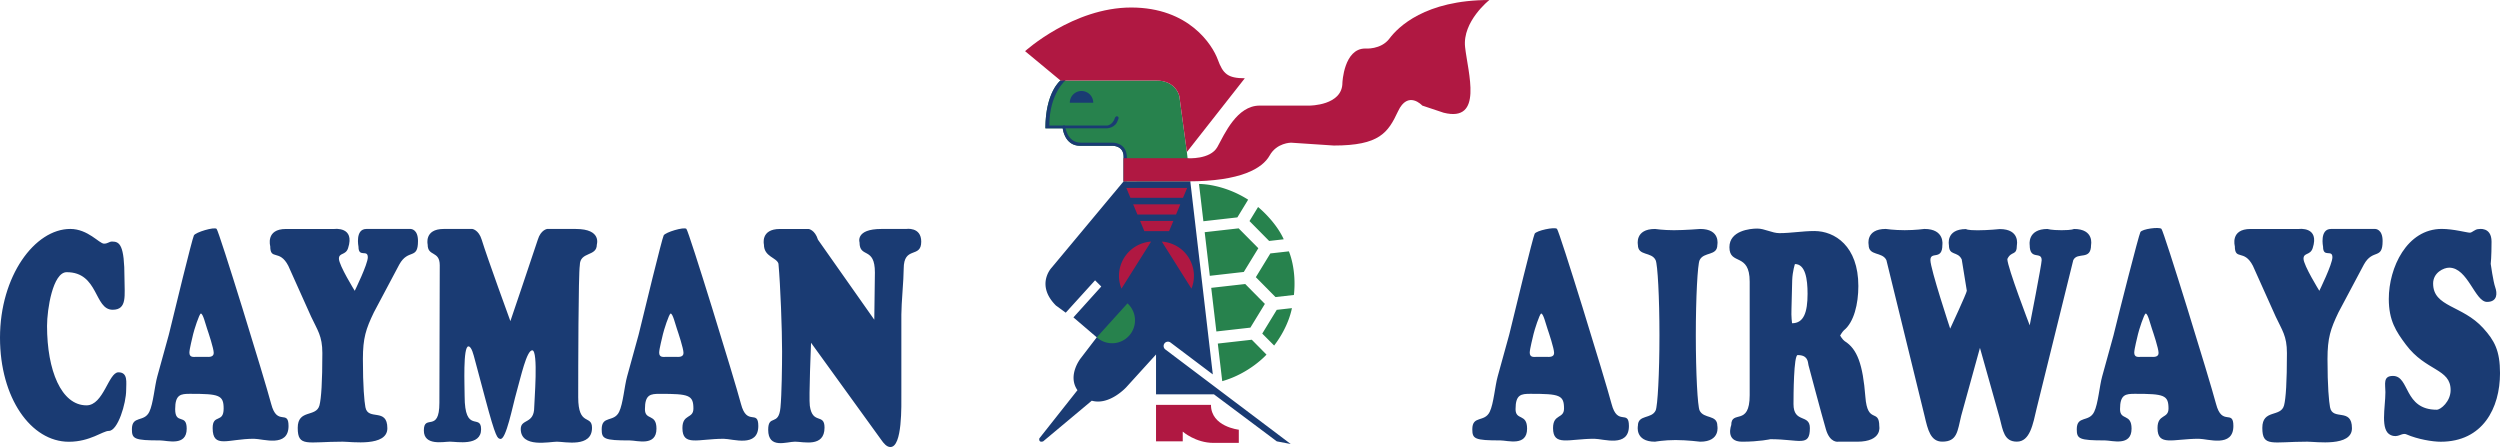
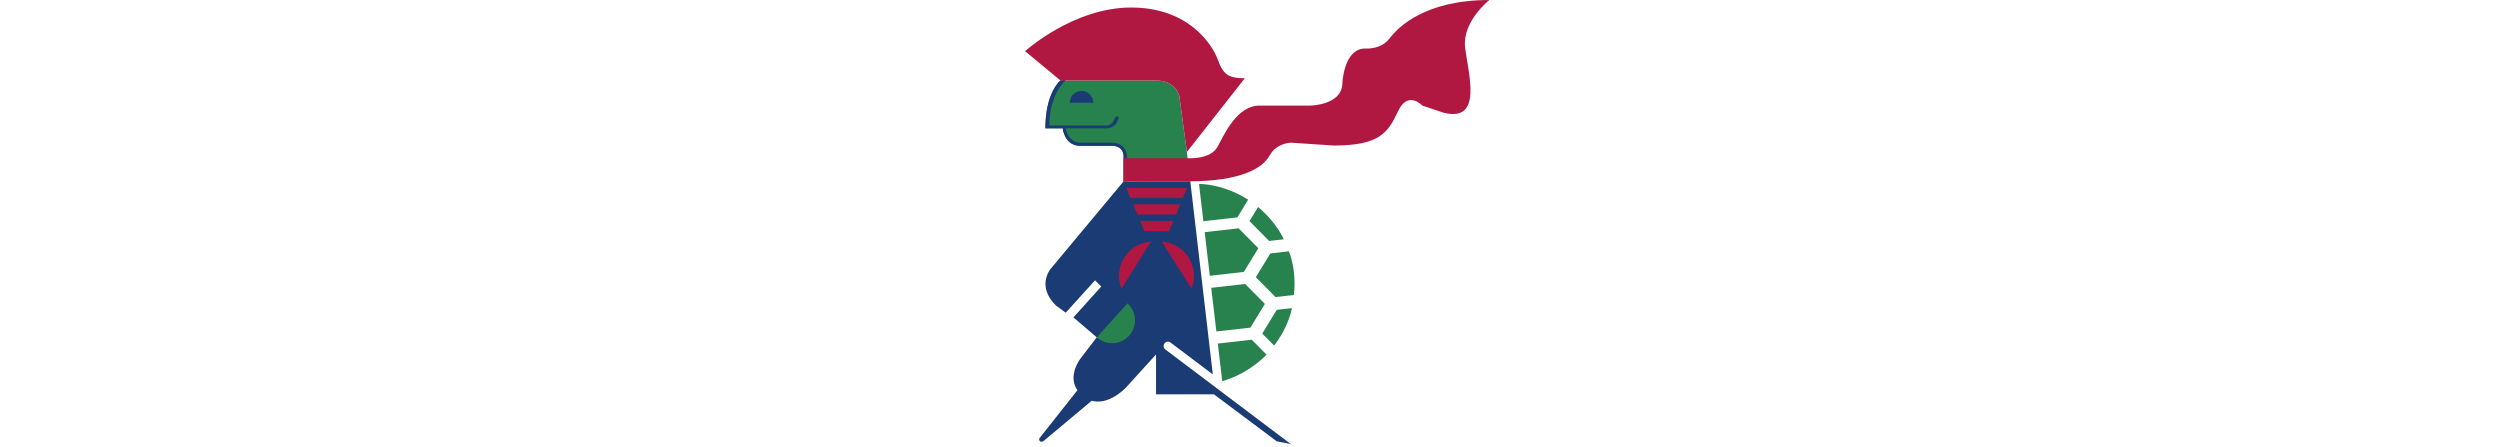
<svg xmlns="http://www.w3.org/2000/svg" width="2500" height="447" viewBox="0 0 118.574 21.2">
  <path d="M53.291 8.602l-3.422 4.104s-.759.812.214 1.785l.464.339 1.392-1.535.294.294-1.321 1.464 1.106.946-.758.99s-.649.811-.157 1.517l-1.807 2.285s-.053.215.179.143l2.307-1.93c.837.239 1.638-.64 1.638-.64l1.41-1.552v1.891h2.748l2.98 2.23.66.125-5.948-4.485a.205.205 0 0 1 .251-.325l2.002 1.509L56.455 8.6" fill="#1a3b73" />
-   <path d="M54.83 19.202v1.731h1.267v-.463s.606.536 1.464.536h1.195v-.626s-1.32-.143-1.32-1.178H54.83z" fill="#b01842" />
  <path d="M56.455 8.601l-.162-1.392-.356-2.641s-.143-.75-1.106-.75h-4.533s-.714.552-.714 2.267h.821s.081.83.83.83h1.544s.513-.005.513.513v1.174l3.163-.001zM52.019 15.999a1.085 1.085 0 0 0 1.456-1.611l-1.456 1.611zM58.993 12.898l-1.612.183-.243-2.069 1.611-.182.933.942zM59.305 15.539l-1.613.182-.244-2.069 1.613-.182.932.943zM59.199 9.47l-.511.84-1.612.183-.208-1.768c0 .001 1.114-.028 2.331.745zM57.97 18.078l-.21-1.783 1.612-.182.697.706c0-.001-.784.884-2.099 1.259zM61.37 13.99l-.874.099-.932-.943.688-1.126.878-.099c.001 0 .374.827.24 2.069zM60.432 16.388l-.564-.567.688-1.126.719-.081c-.002 0-.132.849-.843 1.774zM60.882 11.35l-.687.078-.932-.943.407-.667s.816.657 1.209 1.514" fill="#27824d" />
  <path fill="#b01842" d="M56.11 9.381l.196-.468h-2.885l.195.468zM55.778 10.175l.202-.484h-2.234l.202.484zM55.45 10.961l.202-.483h-1.578l.202.483zM54.596 11.458a1.633 1.633 0 0 0-1.267.751 1.619 1.619 0 0 0-.138 1.48l1.405-2.231zM55.105 11.458c.498.037.98.296 1.267.751.291.462.33 1.01.138 1.48l-1.405-2.231z" />
  <path d="M51.852 4.871a.555.555 0 0 0-1.111 0h1.111z" fill="#1a3b73" />
  <path d="M50.576 3.772s-.807.63-.807 2.182h.743s.073.812.751.812h1.499s.686-.028.686.717v1.118l-.157.001V7.428c0-.518-.513-.513-.513-.513h-1.544c-.749 0-.83-.83-.83-.83h-.821c0-1.715.714-2.267.714-2.267l.279-.046z" fill="#1a3b73" />
  <path d="M48.619 2.426s2.284-2.07 5.032-2.07c2.749 0 3.855 1.784 4.105 2.462.25.678.464.893 1.285.893l-2.748 3.498-.356-2.641s-.143-.75-1.106-.75h-4.533l-1.679-1.392z" fill="#b01842" />
  <path d="M50.404 5.954h2.11s.264-.019.371-.375c0 0 .054-.101.134-.051.081.051-.004.182-.004.182-.107.357-.5.375-.5.375h-1.981" fill="#1a3b73" />
  <path d="M56.347 8.601c2.503 0 3.532-.616 3.871-1.225.338-.609 1.015-.609 1.015-.609l2.03.135c2.165 0 2.571-.609 3.045-1.624s1.15-.271 1.15-.271l1.015.339c1.895.474 1.15-1.895 1.016-3.113C69.353 1.015 70.639 0 70.639 0c-3.045 0-4.331 1.285-4.737 1.827-.405.541-1.15.474-1.15.474-1.015 0-1.082 1.624-1.082 1.624 0 1.083-1.557 1.083-1.557 1.083h-2.368c-1.083 0-1.666 1.352-2.004 1.962-.338.609-1.408.534-1.408.534h-3.042v1.098l3.056-.001z" fill="#b01842" />
-   <path d="M5.616 17.658c-.469 0-.703 1.567-1.513 1.567-1.196 0-1.872-1.658-1.872-3.767 0-.784.274-2.549.932-2.549 1.521 0 1.299 1.782 2.18 1.782.7 0 .561-.684.561-1.496 0-1.581-.228-1.739-.587-1.739-.146 0-.196.1-.385.1-.222 0-.76-.698-1.598-.698C1.649 10.857 0 13.094 0 16.015c0 2.863 1.47 4.937 3.266 4.937 1.008 0 1.606-.515 1.897-.515.427 0 .821-1.311.821-1.937-.001-.357.097-.842-.368-.842zM12.862 19.158c-.307-1.167-2.476-8.202-2.589-8.304-.113-.104-.997.161-1.076.31-.08.148-.94 3.676-1.175 4.651L8 15.9l-.539 1.952c-.128.456-.191 1.295-.379 1.68-.248.513-.826.158-.826.827 0 .456.111.529 1.333.529.342 0 1.266.298 1.266-.557 0-.74-.547-.162-.547-.926 0-.699.265-.727.709-.727 1.376 0 1.59.057 1.59.698 0 .714-.521.242-.521.926 0 .997.735.508 1.958.508.427 0 1.641.432 1.641-.607-.001-.812-.541.038-.823-1.045zm-3.068-2.232H9.29c-.094 0-.307.042-.307-.199 0-.171.145-.727.179-.884.035-.157.29-.972.365-.972.1 0 .217.488.294.716.068.199.316.94.316 1.154-.001.214-.257.185-.343.185zM19.481 10.859h-2.104c-.545 0-.374.843-.374.843 0 .542.442.102.442.501 0 .328-.62 1.589-.62 1.589s-.75-1.209-.75-1.522c0-.299.318-.148.434-.5.34-1.038-.651-.91-.651-.91H13.56c-.973 0-.743.815-.743.815 0 .698.438.12.857.932l1.083 2.412c.299.641.532.912.532 1.724 0 1.382-.052 2.154-.137 2.482-.154.583-1.031.167-1.031 1.068 0 .93.456.655 2.131.655.419 0 2.12.255 2.12-.636 0-.999-.917-.336-1.041-.998-.051-.276-.119-.976-.119-2.288 0-.997.143-1.424.519-2.208l1.207-2.273c.428-.77.887-.203.887-1.115.001-.571-.344-.571-.344-.571zM27.312 10.859h-1.363s-.299.04-.441.507c-.308.94-1.301 3.864-1.301 3.864s-1.1-3.011-1.361-3.864c-.143-.467-.441-.507-.441-.507h-1.363c-.935 0-.758.741-.758.741 0 .584.573.272.573.983 0 .341-.017 5.324-.017 6.523 0 1.453-.737.499-.737 1.311 0 .741.934.53 1.233.53.333 0 1.482.225 1.482-.587 0-.769-.781.239-.781-1.581 0-.47-.085-2.351.18-2.351.154 0 .248.427.3.613l.495 1.852c.513 1.923.582 1.895.718 1.923.274.057.582-1.567.77-2.222.205-.727.479-1.98.744-1.98.299 0 .094 2.448.094 2.692 0 .825-.639.542-.639 1.041 0 .911 1.366.601 1.716.601.376 0 1.664.296 1.664-.658 0-.641-.655-.041-.655-1.453 0-1.326.008-5.854.076-6.252 0-.672.807-.399.807-.983-.004-.002.251-.743-.995-.743zM88.474 18.821c-.12-1.538-.385-2.271-.983-2.642-.103-.071-.214-.264-.214-.264s.099-.174.176-.246c.479-.385.688-1.25.688-2.105 0-1.895-1.12-2.607-2.085-2.607-.557 0-1.111.1-1.658.1-.351 0-.701-.217-1.052-.217-.342 0-1.32.1-1.32.883 0 .883.961.227.961 1.634v5.385c0 1.505-.874.677-.874 1.418 0 0-.303.789.516.789s1.342-.119 1.342-.119c1.385 0 1.871.391 1.871-.528 0-.684-.777-.211-.777-1.139 0-.401.009-2.323.197-2.323.47 0 .483.291.514.479 0 0 .632 2.383.827 3.045.194.663.584.585.584.585h.896c1.207 0 1.051-.731 1.051-.731-.002-.87-.558-.072-.66-1.397zm-3.478-3.49s-.045-.313-.027-.684l.009-.36.025-.994c.017-.442.13-.77.13-.77.496 0 .599.712.599 1.411-.001.883-.18 1.397-.736 1.397zM117.779 15.564c-.991-1.097-2.377-.992-2.377-2.118 0-.513.496-.751.761-.751.89 0 1.223 1.624 1.795 1.624.506 0 .488-.421.39-.694-.097-.272-.214-1.11-.214-1.11s.039-.331.039-1.052-.611-.598-.611-.598c-.18 0-.299.171-.419.171-.128 0-.782-.179-1.33-.179-1.657 0-2.513 1.837-2.513 3.319 0 1.026.343 1.544.812 2.171.949 1.268 2.12 1.128 2.12 2.154 0 .541-.47.932-.658.932-1.572 0-1.276-1.603-2.076-1.603-.485 0-.359.385-.359.77 0 .726-.26 1.813.256 2.037.358.155.513-.135.745-.034.53.231 1.231.348 1.623.348 1.991 0 2.812-1.589 2.812-3.256-.001-1.068-.266-1.547-.796-2.131zM35.144 19.158c-.308-1.167-2.477-8.202-2.589-8.304-.113-.104-.997.161-1.077.31-.079.148-.939 3.676-1.174 4.651l-.022.086-.538 1.952c-.128.456-.191 1.295-.379 1.68-.248.513-.827.158-.827.827 0 .456.112.529 1.333.529.342 0 1.265.298 1.265-.557 0-.74-.547-.37-.547-.926 0-.699.265-.727.709-.727 1.376 0 1.59.057 1.59.698 0 .499-.521.242-.521.926 0 .884.735.508 1.957.508.428 0 1.642.432 1.642-.607 0-.813-.54.037-.822-1.046zm-3.067-2.232h-.505c-.094 0-.308.042-.308-.199 0-.171.146-.727.18-.884s.289-.972.365-.972c.1 0 .217.488.294.716.068.199.315.94.315 1.154 0 .214-.256.185-.341.185zM42.971 10.859h-1.168c-1.247 0-1.036.637-1.036.637 0 .77.729.181.729 1.427 0 .335-.029 2.24-.029 2.24l-2.672-3.796c-.143-.467-.441-.507-.441-.507h-1.363c-.935 0-.758.741-.758.741 0 .584.604.606.689.905.094 1.026.172 3.139.172 4.165 0 .641-.017 2.045-.077 2.658-.085.912-.582.301-.582 1.056 0 .926.88.563 1.273.563.402 0 1.399.285 1.399-.669 0-.698-.57-.121-.698-1.035-.051-.37.058-2.988.058-2.988l3.319 4.59c.128.186.273.356.444.356.573 0 .521-1.952.521-2.593v-3.69c0-.542.111-1.647.111-2.171 0-1.108.832-.473.832-1.285.001-.721-.723-.604-.723-.604zM76.436 19.158c-.307-1.167-2.476-8.202-2.589-8.304-.113-.104-.978.083-1.058.231-.079.148-.959 3.754-1.193 4.729l-.022.086-.539 1.952c-.128.456-.19 1.295-.378 1.68-.248.513-.826.158-.826.827 0 .456.11.529 1.333.529.342 0 1.265.298 1.265-.557 0-.74-.547-.37-.547-.926 0-.699.265-.727.709-.727 1.377 0 1.59.057 1.59.698 0 .499-.521.242-.521.926 0 .884.734.508 1.957.508.428 0 1.642.432 1.642-.607-.001-.812-.541.038-.823-1.045zm-3.068-2.232h-.505c-.094 0-.308.042-.308-.199 0-.171.146-.727.18-.884s.289-.972.365-.972c.1 0 .216.488.294.716.068.199.316.94.316 1.154.001.214-.256.185-.342.185zM105.106 19.158c-.308-1.167-2.477-8.202-2.59-8.304-.112-.104-.919.005-.998.153-.08.149-1.018 3.833-1.253 4.807l-.021.086-.539 1.952c-.128.456-.19 1.295-.379 1.68-.247.513-.826.158-.826.827 0 .456.111.529 1.334.529.342 0 1.265.298 1.265-.557 0-.74-.547-.37-.547-.926 0-.699.265-.727.709-.727 1.376 0 1.59.057 1.59.698 0 .499-.521.242-.521.926 0 .884.734.508 1.957.508.428 0 1.641.432 1.641-.607 0-.812-.539.038-.822-1.045zm-3.068-2.232h-.504c-.094 0-.308.042-.308-.199 0-.171.145-.727.179-.884.035-.157.29-.972.366-.972.099 0 .216.488.293.716.068.199.316.94.316 1.154.001.214-.256.185-.342.185zM112.661 10.859h-2.104c-.546 0-.375.843-.375.843 0 .542.443.102.443.501 0 .328-.62 1.589-.62 1.589s-.75-1.209-.75-1.522c0-.299.318-.148.434-.5.339-1.038-.651-.91-.651-.91h-2.299c-.973 0-.742.815-.742.815 0 .698.438.12.857.932l1.083 2.412c.299.641.531.912.531 1.724 0 1.382-.051 2.154-.136 2.482-.154.583-1.031.167-1.031 1.068 0 .93.456.655 2.131.655.419 0 2.12.255 2.12-.636 0-.999-.918-.336-1.04-.998-.051-.276-.12-.976-.12-2.288 0-.997.144-1.424.519-2.208l1.208-2.273c.427-.77.887-.203.887-1.115 0-.571-.345-.571-.345-.571zM81.453 11.614s.161-.755-.813-.755c0 0-.74.059-1.246.059s-.896-.059-.896-.059c-.974 0-.813.755-.813.755 0 .541.645.312.841.725.095.199.181 1.755.181 3.565 0 1.809-.086 3.366-.181 3.565-.196.413-.841.184-.841.725 0 0-.16.755.813.755 0 0 .429-.078.974-.078.546 0 1.168.078 1.168.078.975 0 .813-.755.813-.755 0-.542-.645-.312-.841-.725-.095-.199-.18-1.756-.18-3.565 0-1.81.085-3.366.18-3.565.197-.413.841-.184.841-.725zM99.178 11.614s.161-.755-.813-.755c0 0-.078.059-.584.059-.507 0-.662-.059-.662-.059-.975 0-.852.755-.852.755 0 .764.568.277.568.725 0 .199-.567 3.091-.567 3.091s-1.061-2.76-1.061-3.145c.197-.413.453-.125.453-.667 0 0 .16-.754-.813-.754 0 0-.546.058-1.052.058-.507 0-.546-.058-.546-.058-.974 0-.813.754-.813.754 0 .542.412.273.608.686l.241 1.487c0 .1-.789 1.795-.789 1.795s-.938-2.835-.938-3.248c0-.447.568.039.568-.725 0 0 .121-.755-.852-.755 0 0-.429.059-.936.059-.506 0-.896-.059-.896-.059-.975 0-.813.755-.813.755 0 .541.645.312.842.725l1.812 7.396c.153.655.283 1.212.839 1.212.71 0 .719-.488.897-1.229l.889-3.219.937 3.328c.154.599.208 1.12.815 1.12.619 0 .762-.819.94-1.588l1.734-7.02c.199-.412.844.04.844-.724z" fill="#1a3b73" />
</svg>